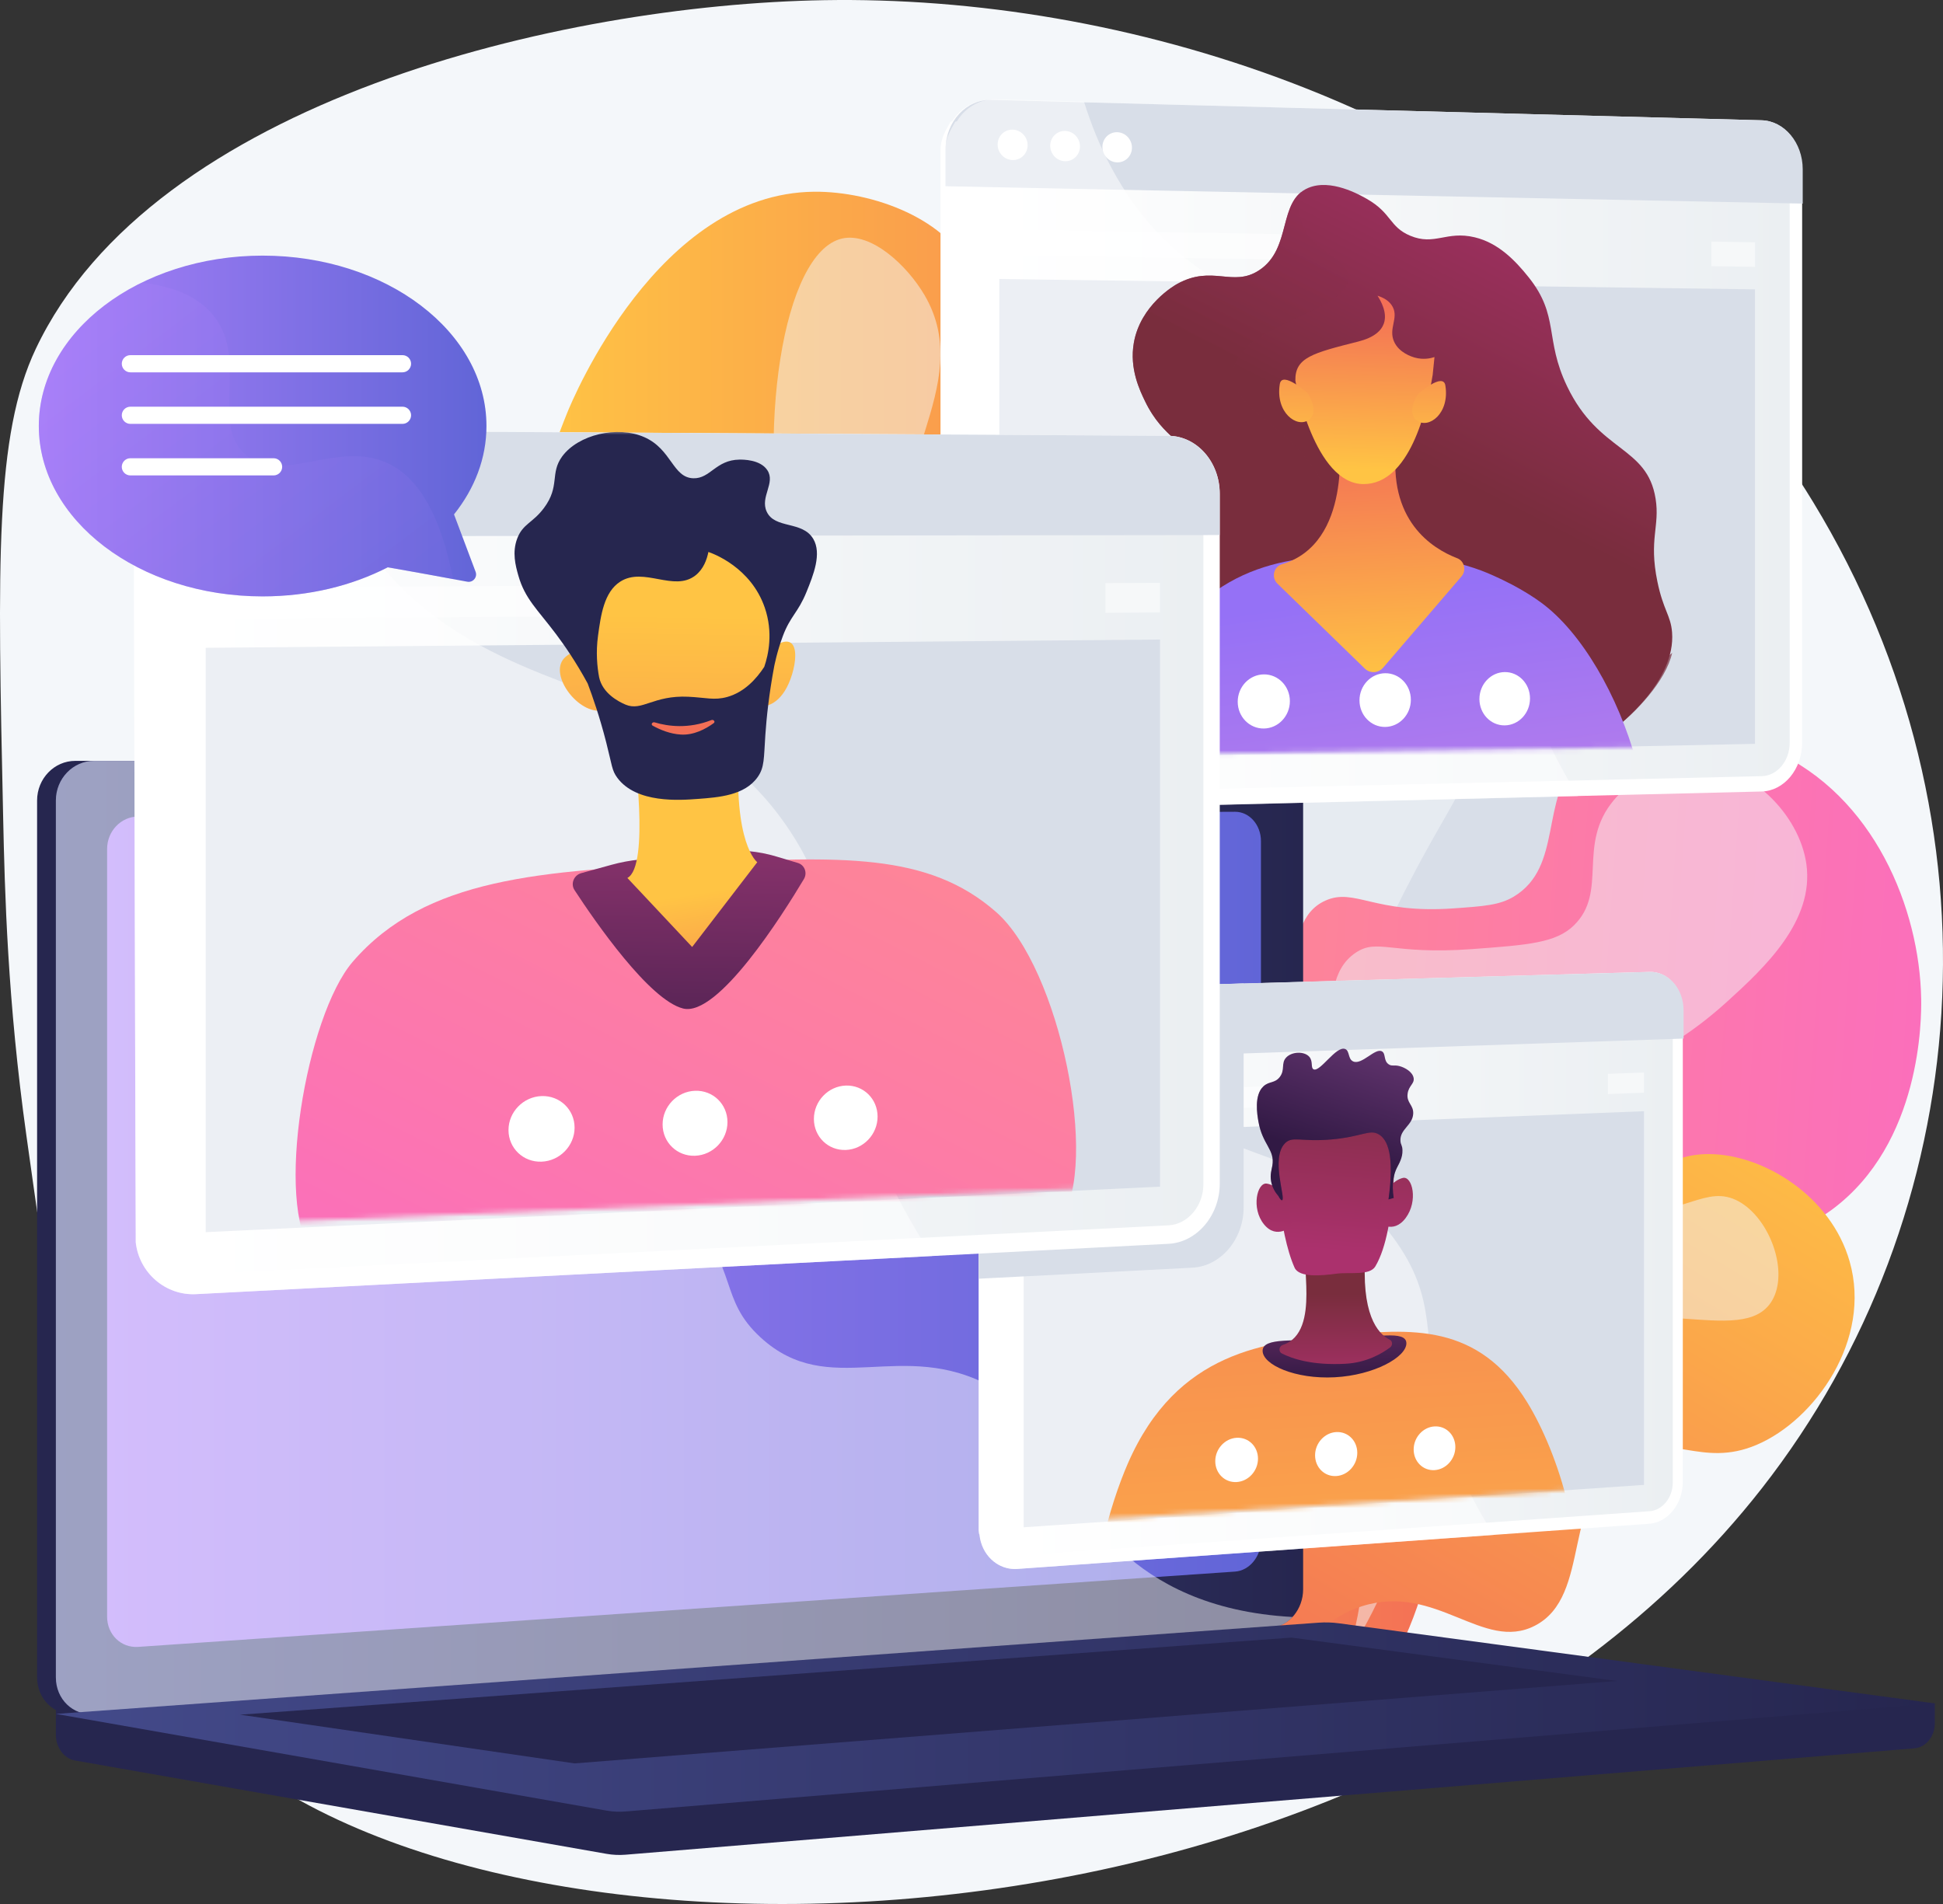
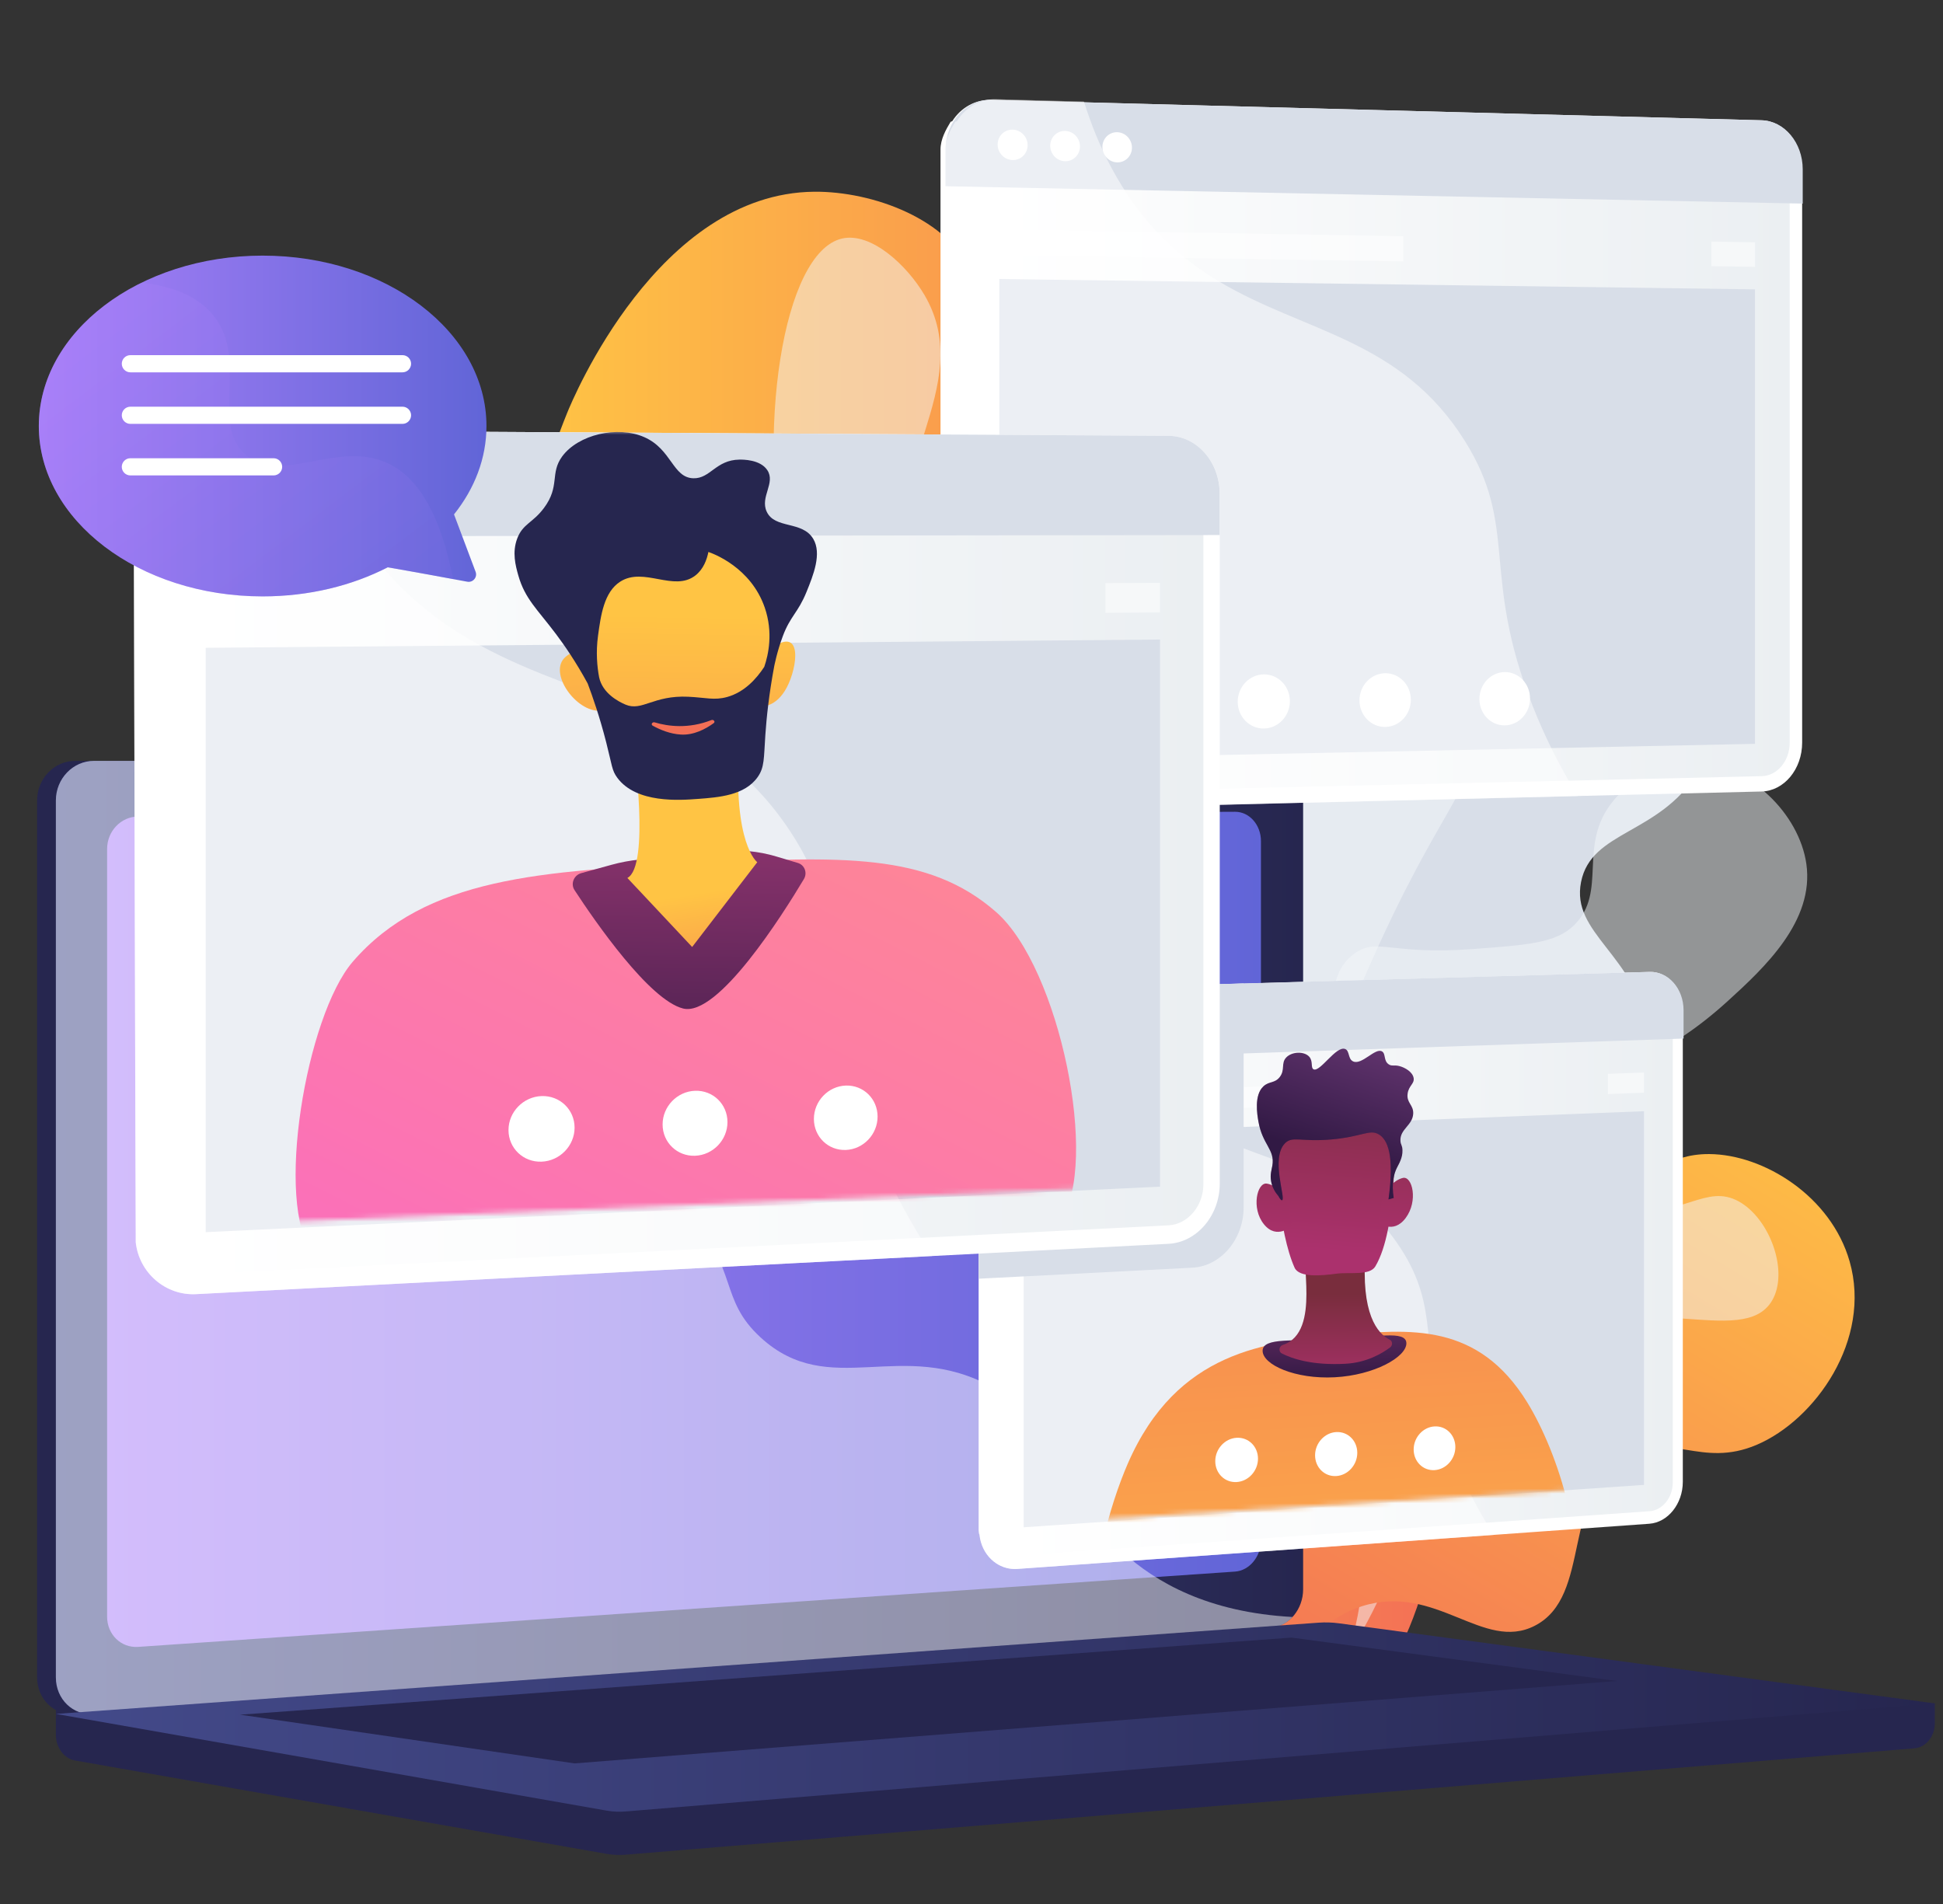
<svg xmlns="http://www.w3.org/2000/svg" width="400" height="392" viewBox="0 0 400 392" fill="none">
  <rect x="0" y="0" width="400" height="392" fill="#333333" stroke="none" />
  <g clip-path="url(#clip0_238_343)">
-     <path d="M362.711 306.409C281.839 409.846 92.449 411.507 40.019 354.051C19.094 331.124 13.569 291.744 5.449 233.901C1.54 206.056 0.979 183.612 0.647 168.212C-0.497 115.832 -1.067 89.638 7.366 71.819C31.522 20.809 115.436 0.956 169.674 0.035C173.459 -0.029 177.28 -0.006 181.131 0.111C244.639 2.003 316.305 28.439 360.502 84.928C365.071 90.755 369.336 96.905 373.276 103.382C413.62 169.72 406.832 249.986 362.712 306.41L362.711 306.409Z" fill="#F4F7FA" />
    <path d="M205.055 357.482C187.677 354.314 183.375 316.996 182.829 311.69C181.463 298.404 179.77 281.938 189.38 268.006C203.269 247.869 226.916 253.115 232.558 236.394C236.026 226.117 227.491 222.96 227.088 203.313C226.973 197.674 226.556 177.317 240.791 160.862C250.943 149.128 263.846 144.809 270.671 143.136C272.895 137.513 275.482 128.989 275.421 118.59C275.325 101.907 268.503 95.468 272.043 86.621C276.1 76.483 290.559 71.189 301.562 71.292C330.873 71.565 346.933 110.232 348.033 112.983C350.876 120.091 359.882 142.609 349.574 158.997C341.431 171.943 327.597 170.948 325.487 181.592C323.383 192.212 336.533 196.347 339.642 212.559C342.297 226.4 336.455 242.906 326.115 252.201C308.843 267.726 287.704 255.327 278.456 268.191C267.691 283.167 289.41 309.618 279.805 318.543C270.686 327.015 246.845 307.152 235.23 317.046C226.833 324.197 234.62 338.555 223.296 350.046C222.618 350.734 214.12 359.137 205.049 357.483L205.055 357.482Z" fill="#D8DEE8" />
    <g style="mix-blend-mode:soft-light" opacity="0.5">
      <path d="M296.341 80.093C307.477 82.66 312.631 116.2 306.746 144.916C302.695 164.689 296.917 165.058 282.076 198.53C261.965 243.893 269.438 250.294 254.814 266.145C234.747 287.897 214.165 282.898 203.122 303.82C195.648 317.981 197.81 334.038 201.055 345.838C196.909 339.477 190.468 327.703 188.672 311.766C187.502 301.384 185.386 282.606 196.188 271.179C209.151 257.465 228.245 267.528 237.141 254.777C242.185 247.549 237.652 242.016 236.485 217.331C235.309 192.431 234.72 179.982 241.46 169.358C253.484 150.405 275.105 158.133 282.503 141.69C290.173 124.644 270.695 107.989 280.828 90.717C284.095 85.147 290.844 78.826 296.34 80.093H296.341Z" fill="#F4F7FA" />
    </g>
    <path d="M273.335 352.982C292.373 349.513 297.084 308.633 297.682 302.818C299.179 288.265 301.033 270.227 290.507 254.966C275.292 232.906 249.387 238.653 243.207 220.335C239.408 209.078 248.757 205.62 249.197 184.097C249.324 177.92 249.782 155.621 234.185 137.594C223.065 124.741 208.929 120.009 201.453 118.176C199.016 112.017 196.183 102.678 196.249 91.287C196.354 73.011 203.827 65.958 199.949 56.267C195.506 45.161 179.666 39.361 167.612 39.474C135.503 39.774 117.91 82.131 116.705 85.145C113.591 92.931 103.725 117.599 115.016 135.552C123.936 149.734 139.09 148.645 141.401 160.305C143.707 171.939 129.302 176.469 125.895 194.227C122.986 209.39 129.386 227.471 140.713 237.653C159.633 254.66 182.791 241.078 192.92 255.17C204.713 271.574 180.92 300.551 191.443 310.328C201.432 319.607 227.548 297.848 240.272 308.686C249.469 316.521 240.939 332.248 253.344 344.837C254.087 345.591 263.396 354.795 273.332 352.984L273.335 352.982Z" fill="url(#paint0_linear_238_343)" />
    <g style="mix-blend-mode:soft-light" opacity="0.5">
      <path d="M173.336 49.115C161.137 51.929 155.491 88.669 161.937 120.126C166.375 141.786 172.704 142.19 188.96 178.857C210.992 228.549 202.805 235.563 218.825 252.926C240.808 276.754 263.354 271.277 275.452 294.197C283.64 309.711 281.271 327.299 277.717 340.224C282.258 333.256 289.314 320.36 291.282 302.9C292.564 291.527 294.881 270.958 283.047 258.439C268.848 243.417 247.93 254.439 238.186 240.472C232.661 232.554 237.625 226.493 238.903 199.453C240.193 172.177 240.838 158.538 233.453 146.899C220.282 126.139 196.598 134.603 188.493 116.591C180.091 97.918 201.427 79.674 190.327 60.752C186.747 54.651 179.353 47.727 173.334 49.115H173.336Z" fill="#F4F7FA" />
    </g>
-     <path d="M196.91 359.654C186.512 357.868 180.766 332.249 182.993 312.376C183.855 304.688 184.712 297.041 190.306 290.074C199.747 278.315 210.66 283.468 218.963 273.986C231.226 259.982 215.968 238.998 227.771 227.612C236.453 219.238 247.459 227.939 257.819 218.865C269.837 208.337 262.516 190.067 272.858 185.418C278.864 182.717 282.917 188.171 299.183 187.024C305.547 186.575 308.728 186.351 311.639 184.596C321.844 178.445 316.912 164.529 325.076 156.002C334.063 146.616 353.529 149.39 365.108 154.574C385.854 163.863 395.19 187.125 395.507 205.626C395.574 209.589 395.607 235.402 377.101 249.069C363.644 259.007 345.551 258.709 342.616 258.661C331.183 258.472 328.893 255.153 324.835 257.555C313.104 264.492 329.47 293.853 314.479 312.581C308.359 320.228 297.932 324.952 288.684 325.376C273.73 326.061 267.292 315.256 259.346 318.963C249.066 323.76 255.285 343.973 244.016 349.93C236.042 354.144 229.916 345.619 216.473 349.171C204.54 352.325 203.067 360.71 196.91 359.653V359.654Z" fill="url(#paint1_linear_238_343)" />
    <g style="mix-blend-mode:soft-light" opacity="0.5">
      <path d="M197.496 340.906C202.24 342.082 204.765 329.199 220.955 312.286C238.635 293.817 248.139 296.102 264.597 279.487C283.385 260.518 274.714 253.784 290.459 239.097C311.797 219.189 329.932 229.495 355.594 206.188C363.291 199.196 373.538 189.618 371.87 177.867C370.425 167.678 360.21 157.189 348.628 157.168C348.144 157.168 338.403 157.302 332.187 164.788C324.562 173.971 331.12 183.521 324.05 190.487C320.346 194.135 314.571 194.557 303.02 195.403C286.407 196.619 283.64 193.106 279.096 196.141C268.828 202.998 279.094 223.517 268.665 232.025C259.711 239.33 246.823 228.549 238.978 235.55C229.511 243.999 244.257 263.299 234.501 277.415C226.101 289.569 210.397 282.168 199.079 294.867C185.716 309.861 190.652 339.213 197.497 340.909L197.496 340.906Z" fill="#F4F7FA" />
    </g>
    <path d="M257.649 348.988C265.545 349.54 266.617 335.03 280.407 330.685C295.661 325.878 305.343 340.169 315.97 334.709C327.911 328.574 321.185 307.707 334.596 299.874C343.756 294.523 350.137 302.37 361.658 297.459C373.667 292.341 385.391 275.865 380.779 259.708C376.932 246.228 363.06 237.683 351.898 237.602C342.765 237.536 340.173 243.167 332.184 241.508C322.234 239.44 322.469 229.91 312.043 225.618C301.669 221.348 287.486 225.042 279.681 233.514C273.19 240.559 272.529 249.37 271.95 257.054C270.399 277.683 279.816 285.63 274.786 293.557C268.511 303.448 251.322 295.065 243.485 304.871C233.68 317.145 246.289 348.194 257.649 348.987V348.988Z" fill="url(#paint2_linear_238_343)" />
    <g style="mix-blend-mode:soft-light" opacity="0.5">
      <path d="M253.817 333.811C256.707 334.386 257.559 324.986 266.642 317.136C277.056 308.136 284.893 312.752 296.545 305.645C310.983 296.84 305.496 285.76 318.349 276.826C336.366 264.303 358.75 278.01 364.799 267.786C368.332 261.812 364.364 250.924 357.989 247.371C351.186 243.579 346.366 250.774 334.687 249.07C323.75 247.474 323.135 240.456 309.637 236.932C303.057 235.213 294.414 232.955 288.891 237.188C278.07 245.481 283.944 275.081 285.736 284.117C287.386 292.43 288.915 295.657 286.751 299.042C281.083 307.908 262.283 298.758 253.585 308.333C246.311 316.342 250.084 333.065 253.817 333.809V333.811Z" fill="#F4F7FA" />
    </g>
    <path d="M398.316 350.702L11.503 347.405V357.161C11.503 359.808 13.191 362.06 15.475 362.461L124.855 381.671C126.153 381.899 127.469 381.96 128.779 381.851L394.113 359.949C396.482 359.753 398.316 357.496 398.316 354.775V350.703V350.702Z" fill="#26264F" />
    <path d="M257.943 335.069L15.502 352.915C11.164 353.234 7.636 349.841 7.636 345.335V164.809C7.636 160.303 11.164 156.649 15.502 156.649H257.943C261.517 156.649 264.406 159.951 264.406 164.025V327.218C264.406 331.291 261.517 334.806 257.943 335.069Z" fill="#26264F" />
    <path d="M261.808 335.069L19.367 352.915C15.029 353.234 11.502 349.841 11.502 345.335V164.809C11.502 160.303 15.029 156.649 19.367 156.649H261.808C265.382 156.649 268.272 159.951 268.272 164.025V327.218C268.272 331.291 265.382 334.806 261.808 335.069Z" fill="url(#paint3_linear_238_343)" />
    <path d="M254.256 323.564L28.448 339.065C24.918 339.307 22.049 336.522 22.049 332.844V174.792C22.049 171.115 24.918 168.119 28.448 168.104L254.256 167.13C257.205 167.117 259.59 169.822 259.59 173.174V317.13C259.59 320.48 257.205 323.36 254.256 323.563V323.564Z" fill="url(#paint4_linear_238_343)" />
    <path d="M149.15 161.587C149.15 163.265 147.903 164.629 146.362 164.633C144.819 164.639 143.566 163.279 143.566 161.599C143.566 159.918 144.818 158.554 146.362 158.553C147.903 158.553 149.15 159.911 149.15 161.587Z" fill="white" />
    <g style="mix-blend-mode:soft-light" opacity="0.48">
      <path d="M19.367 352.915L260.582 335.159L261.809 335.069C263.449 334.948 264.94 334.137 266.08 332.908C248.722 331.958 237.941 325.799 230.986 319.434C217.019 306.653 219.442 294.048 204.38 285.645C185.595 275.164 170.823 288.445 156.568 275.341C147.926 267.396 152.169 261.471 141.535 249.599C129.756 236.45 122.089 240.869 110.251 229.035C95.284 214.07 102.769 202.429 89.877 191.684C74.237 178.65 57.37 190.714 42.482 178.214C36.06 172.823 32.537 164.985 30.697 156.649H19.37C15.032 156.649 11.504 160.302 11.504 164.809V345.335C11.504 349.841 15.03 353.234 19.369 352.915H19.367Z" fill="white" />
    </g>
    <path d="M271.471 334.079L11.502 352.864L124.853 372.77C126.151 372.998 127.467 373.059 128.778 372.95L398.316 350.702L275.607 334.207C274.234 334.023 272.851 333.98 271.471 334.079Z" fill="url(#paint5_linear_238_343)" />
    <path d="M49.435 353.024L265.867 337.153L332.851 346.085L118.284 363.052L49.435 353.024Z" fill="#26264F" />
    <path d="M371.003 34.845V152.896C371.003 158.34 367.298 162.845 362.641 162.957L323.834 163.905L204.138 166.832C199.271 166.95 194.738 162.99 194.196 157.771C194.153 157.374 193.618 156.975 193.618 156.564V30.791C193.618 28.668 194.713 26.713 195.696 25.085C195.724 25.038 196.009 25 196.036 24.957C197.748 22.218 200.76 20.468 204.024 20.557L222.181 21.038L362.61 24.763C367.268 24.886 371.003 29.398 371.003 34.845Z" fill="white" />
    <path d="M204.155 163.487C200.6 163.57 197.7 160.435 197.7 156.498V30.878C197.7 26.942 200.6 23.811 204.155 23.901L362.7 27.923C365.865 28.003 368.437 31.081 368.437 34.784V152.948C368.437 156.651 365.867 159.725 362.7 159.798L204.155 163.487Z" fill="url(#paint6_linear_238_343)" />
    <path d="M362.7 24.764L204.155 20.558C198.92 20.419 194.661 25.007 194.661 30.808V38.341L371.12 41.916V34.844C371.12 29.4 367.357 24.886 362.7 24.764Z" fill="#D8DEE8" />
    <path d="M211.554 29.895C211.554 31.622 210.174 32.991 208.47 32.954C206.763 32.916 205.378 31.482 205.378 29.751C205.378 28.02 206.763 26.65 208.47 26.692C210.174 26.735 211.554 28.167 211.554 29.896V29.895Z" fill="white" />
    <path d="M222.333 30.145C222.333 31.866 220.963 33.23 219.272 33.194C217.578 33.156 216.204 31.727 216.204 30.003C216.204 28.279 217.578 26.913 219.272 26.956C220.963 26.996 222.333 28.425 222.333 30.146V30.145Z" fill="white" />
    <path d="M233.032 30.395C233.032 32.11 231.673 33.469 229.995 33.433C228.314 33.395 226.95 31.972 226.95 30.255C226.95 28.538 228.314 27.177 229.995 27.219C231.674 27.259 233.032 28.683 233.032 30.397V30.395Z" fill="white" />
    <path d="M361.294 153.145L205.729 156.381V57.445L361.294 59.574V153.145Z" fill="#D8DEE8" />
    <g opacity="0.5">
      <path d="M288.909 48.635L205.729 47.2V52.544L288.909 53.825V48.635Z" fill="white" />
      <path d="M352.312 49.729V54.8L361.294 54.938V49.884L352.312 49.729Z" fill="white" />
    </g>
    <g style="mix-blend-mode:soft-light" opacity="0.5">
      <path d="M324.848 163.904L205.138 166.832C200.27 166.95 195.701 162.99 195.158 157.773C195.155 157.657 194.6 157.548 194.6 157.431V30.733C194.6 28.635 195.7 26.702 196.648 25.082C196.677 25.036 196.976 24.998 197.005 24.956C198.706 22.14 201.758 20.336 205.057 20.426L223.117 20.906C223.13 20.95 223.179 20.995 223.193 21.038C223.53 22.139 223.917 23.255 224.322 24.388C225.921 28.878 228.065 33.586 230.934 38.223C231.108 38.508 231.291 38.788 231.471 39.069C233.584 42.379 235.829 45.239 238.174 47.745C240.048 49.749 241.986 51.524 243.972 53.118C246.299 54.99 248.696 56.609 251.136 58.056C268.712 68.483 288.451 69.845 301.546 90.751C312.769 108.669 304.73 118.072 315.584 145.485C316.764 148.466 318.032 151.314 319.376 154.037C320.519 156.362 321.716 158.599 322.959 160.747C323.575 161.822 324.207 162.876 324.845 163.905L324.848 163.904Z" fill="white" />
    </g>
    <mask id="mask0_238_343" style="mask-type:luminance" maskUnits="userSpaceOnUse" x="214" y="12" width="139" height="144">
-       <path d="M352.823 153.609L214.748 155.604V12.727L352.823 16.651V153.609Z" fill="white" />
-     </mask>
+       </mask>
    <g mask="url(#mask0_238_343)">
      <path d="M261.506 152.191C234.497 148.031 228.484 144.962 225.694 139.23C221.636 130.892 224.587 117.321 231.518 108.971C237.575 101.674 245.109 100.253 244.889 95.206C244.709 91.052 239.549 90.495 235.75 82.651C234.64 80.359 232.485 75.907 233.423 70.575C234.797 62.773 241.788 58.767 242.354 58.454C249.639 54.43 253.781 59.24 259.241 55.625C266.054 51.116 262.969 41.363 269.344 38.68C273.97 36.734 279.871 40.086 281.407 40.96C286.524 43.87 285.987 46.706 290.299 48.524C295.348 50.654 297.753 47.459 303.596 48.855C308.41 50.005 311.889 53.556 314.722 57.114C321.076 65.094 317.92 69.745 322.608 79.525C329.187 93.252 339.082 91.727 340.832 102.667C341.747 108.385 339.398 110.98 341.202 119.736C342.42 125.645 343.951 126.696 344.223 130.173C345.003 140.165 333.712 149.059 331.598 150.63C318.095 160.657 299.264 158.005 261.505 152.189L261.506 152.191Z" fill="url(#paint7_linear_238_343)" />
      <path style="mix-blend-mode:multiply" opacity="0.7" d="M304.453 125.144C286.776 123.907 274.737 140.78 269.944 136.642C265.392 132.712 278.222 119.262 273.847 103.64C269.546 88.275 252.586 84.968 253.93 76.285C255.45 66.466 278.122 64.207 277.592 56.995C277.279 52.739 269.287 51.708 267.686 44.916C267.251 43.07 267.396 41.253 267.851 39.559C263.44 43.063 265.445 51.518 259.239 55.625C253.779 59.24 249.637 54.43 242.352 58.455C241.786 58.767 234.795 62.773 233.421 70.575C232.482 75.908 234.637 80.36 235.748 82.651C239.545 90.495 244.706 91.052 244.887 95.206C245.107 100.255 237.575 101.674 231.516 108.972C224.585 117.321 221.634 130.892 225.692 139.23C228.482 144.962 234.495 148.032 261.504 152.191C299.263 158.007 318.094 160.658 331.597 150.631C336.808 146.761 342.937 140.2 344.249 134.405C341.628 136.894 339.056 138.116 336.654 138.589C325.433 140.796 320.23 126.249 304.452 125.145L304.453 125.144Z" fill="url(#paint8_linear_238_343)" />
-       <path d="M231.381 188.627C227.286 178.362 229.784 162.149 230.31 158.734C232.361 145.418 237.189 137.156 238.946 134.222C250.961 114.162 269.137 114.31 282.773 114.421C289.493 114.476 296.439 114.326 304.91 117.455C304.91 117.455 311.595 119.925 317.238 124.042C334.041 136.303 347.258 176.448 333.754 191.857C325.121 201.707 316.247 189.453 277.483 196.018C261.798 198.674 245.2 203.013 235.306 194.444C233.667 193.024 232.378 191.127 231.381 188.628V188.627Z" fill="url(#paint9_linear_238_343)" />
      <path d="M275.625 90.374C275.625 90.374 278.5 111.874 263.894 116.171C262.202 116.67 261.684 118.901 262.964 120.145L280.963 137.644C282.047 138.699 283.756 138.61 284.752 137.449L300.879 118.67C301.932 117.444 301.47 115.497 299.998 114.931C294.836 112.947 285.557 107.148 287.507 91.468L275.623 90.373L275.625 90.374Z" fill="url(#paint10_linear_238_343)" />
      <path d="M266.674 78.359C266.679 78.596 270.618 99.642 280.696 99.666C290.184 99.689 293.775 84.333 294.942 77.169C295.066 75.95 295.19 74.731 295.314 73.513C294.672 73.727 293.077 74.158 291.17 73.596C290.736 73.468 287.988 72.659 286.968 70.276C285.829 67.619 287.922 65.541 286.73 63.215C286.039 61.865 284.645 61.217 283.58 60.881C284.289 61.977 285.663 64.419 284.886 66.612C284.364 68.086 282.901 69.486 279.634 70.314C270.255 72.689 266.581 73.592 266.674 78.359Z" fill="url(#paint11_linear_238_343)" />
      <path d="M269.149 80.896C269.149 80.896 263.928 76.258 263.472 79.067C262.521 84.925 266.993 88.189 269.414 86.454C271.832 84.721 269.15 80.897 269.15 80.897L269.149 80.896Z" fill="url(#paint12_linear_238_343)" />
      <path d="M291.973 81.08C291.973 81.08 297.105 76.573 297.553 79.362C298.483 85.17 294.099 88.349 291.714 86.596C289.325 84.841 291.975 81.082 291.975 81.082L291.973 81.08Z" fill="url(#paint13_linear_238_343)" />
    </g>
    <path d="M265.544 144.356C265.544 147.428 263.145 149.951 260.184 149.989C257.215 150.027 254.805 147.559 254.805 144.477C254.805 141.394 257.215 138.872 260.184 138.844C263.147 138.816 265.544 141.283 265.544 144.356Z" fill="white" />
    <path d="M290.45 144.074C290.45 147.123 288.088 149.626 285.17 149.664C282.247 149.702 279.873 147.252 279.873 144.194C279.873 141.135 282.247 138.633 285.17 138.605C288.088 138.577 290.45 141.026 290.45 144.074Z" fill="white" />
    <path d="M314.979 143.797C314.979 146.823 312.654 149.306 309.779 149.344C306.901 149.382 304.563 146.951 304.563 143.915C304.563 140.879 306.901 138.397 309.779 138.368C312.654 138.34 314.979 140.771 314.979 143.797Z" fill="white" />
    <path d="M346.435 207.996V305.095C346.435 309.577 343.393 313.438 339.536 313.714L307.513 316.004L307.478 316.008L209.459 323.014C208.816 323.058 208.187 323.019 207.581 322.896C207.469 322.876 207.36 322.847 207.248 322.823C207.031 322.764 206.816 322.7 206.604 322.626C206.393 322.547 206.186 322.464 205.981 322.365C205.677 322.218 205.381 322.056 205.101 321.869C204.914 321.746 204.732 321.614 204.561 321.476C204.383 321.334 204.211 321.186 204.05 321.028C202.748 319.77 201.864 318.006 201.652 315.982C201.619 315.663 201.481 315.329 201.481 314.994V212.52C201.481 212.427 201.481 212.339 201.485 212.246C201.491 212.137 201.5 212.035 201.505 211.926C201.633 210.437 202.173 209.046 202.876 207.849C202.895 207.809 202.978 207.775 203.004 207.74C204.13 205.873 205.902 204.502 207.942 204.012C208.181 203.953 208.423 203.903 208.669 203.87C208.92 203.83 209.17 203.837 209.427 203.827L224.177 203.436H224.187L256.023 202.5L339.526 200.103C339.615 200.103 339.698 200.092 339.787 200.102C339.889 200.102 339.994 200.099 340.096 200.109C340.195 200.113 340.298 200.121 340.396 200.131C343.831 200.534 346.435 203.858 346.435 207.996Z" fill="white" />
    <path d="M209.458 320.292C206.565 320.496 204.206 318.052 204.206 314.843V212.498C204.206 209.291 206.564 206.611 209.458 206.526L339.613 202.692C342.236 202.615 344.367 205.03 344.367 208.077V305.268C344.367 308.314 342.237 310.943 339.613 311.127L209.458 320.292Z" fill="url(#paint14_linear_238_343)" />
    <path d="M339.613 200.096L209.458 203.803C205.198 203.924 201.737 207.853 201.737 212.578V218.714L346.59 213.825V208.007C346.59 203.529 343.47 199.987 339.613 200.097V200.096Z" fill="#D8DEE8" />
    <path d="M215.481 211.083C215.481 212.492 214.357 213.67 212.969 213.714C211.58 213.759 210.454 212.651 210.454 211.239C210.454 209.828 211.582 208.651 212.969 208.609C214.357 208.566 215.481 209.674 215.481 211.083Z" fill="white" />
    <path d="M224.264 210.81C224.264 212.215 223.148 213.388 221.768 213.432C220.389 213.476 219.269 212.372 219.269 210.966C219.269 209.56 220.389 208.386 221.768 208.344C223.147 208.302 224.264 209.407 224.264 210.81Z" fill="white" />
    <path d="M232.994 210.536C232.994 211.935 231.885 213.106 230.514 213.15C229.143 213.194 228.03 212.093 228.03 210.691C228.03 209.289 229.143 208.118 230.514 208.077C231.884 208.036 232.994 209.137 232.994 210.536Z" fill="white" />
    <path d="M338.448 305.711L210.739 314.438V233.798L338.448 228.779V305.711Z" fill="#D8DEE8" />
    <g opacity="0.5">
      <path d="M278.749 222.979L210.739 225.446V229.802L278.749 227.228V222.979Z" fill="white" />
      <path d="M331.014 221.081V225.249L338.449 224.967V220.812L331.014 221.081Z" fill="white" />
    </g>
    <g style="mix-blend-mode:soft-light" opacity="0.5">
      <path d="M307.519 316.013L209.46 323.014C208.817 323.058 208.188 323.019 207.583 322.896C207.47 322.876 207.362 322.847 207.249 322.823C207.032 322.764 206.817 322.7 206.606 322.626C206.395 322.547 206.188 322.464 205.982 322.365C205.678 322.218 205.383 322.056 205.102 321.869C204.915 321.746 204.734 321.614 204.562 321.476C204.385 321.334 204.213 321.186 204.051 321.028C202.743 319.776 201.85 318.012 201.638 315.987C201.638 315.894 201.481 315.795 201.481 315.702V212.522C201.481 212.429 201.481 212.34 201.485 212.247C201.491 212.139 201.5 212.036 201.505 211.928C201.623 210.438 202.168 209.053 202.852 207.85C202.871 207.811 202.97 207.777 202.99 207.742C204.376 205.373 206.783 203.771 209.466 203.694L224.091 203.281C224.101 203.315 224.084 203.35 224.084 203.384V203.388C224.575 204.272 224.716 205.162 225.044 206.065C226.346 209.657 228.117 213.406 230.461 217.061C230.603 217.287 230.763 217.508 230.911 217.729C232.635 220.339 234.469 222.574 236.387 224.515C237.915 226.073 239.506 227.438 241.126 228.652C243.028 230.082 244.984 231.301 246.98 232.372C246.98 232.376 246.986 232.376 246.986 232.376C249.943 233.974 252.977 235.25 256.023 236.42C267.8 240.941 279.78 243.815 288.33 256.972C296.491 269.532 292.276 277.27 297.347 294.093C297.878 295.852 298.507 297.714 299.269 299.689C299.466 300.206 299.671 300.731 299.888 301.267C300.856 303.665 301.902 305.95 303.009 308.131C303.952 309.993 304.94 311.782 305.962 313.497C306.473 314.351 306.989 315.187 307.514 316.002C307.514 316.006 307.519 316.006 307.519 316.012V316.013Z" fill="white" />
    </g>
    <mask id="mask1_238_343" style="mask-type:luminance" maskUnits="userSpaceOnUse" x="218" y="191" width="114" height="123">
      <path d="M331.202 306.251L218.186 313.256V193.982L331.202 191.034V306.251Z" fill="white" />
    </mask>
    <g mask="url(#mask1_238_343)">
      <path d="M227.073 337.218C223.133 326.95 228.691 309.338 232.182 301.315C242.317 278.032 260.778 276.314 275.76 274.919C290.345 273.561 304.298 272.261 314.436 288.766C321.023 299.493 327.058 319.453 323.036 330.554C318.795 342.26 306.961 334.247 278.464 336.091C246.534 338.156 231.979 350.003 227.073 337.217V337.218Z" fill="url(#paint15_linear_238_343)" />
      <path d="M289.528 276.564C289.528 279.381 282.949 283.115 274.797 283.555C266.604 283.997 259.932 280.949 259.932 278.107C259.932 275.265 266.604 276.191 274.797 275.768C282.95 275.347 289.528 273.748 289.528 276.564Z" fill="url(#paint16_linear_238_343)" />
      <path d="M269.347 257.853C267.088 257.957 272.298 274.21 264.086 276.899C263.289 277.16 263.158 278.279 263.883 278.649C266.091 279.776 270.221 281.133 276.972 280.773C281.343 280.541 284.531 278.652 286.185 277.403C286.751 276.977 286.695 276.096 286.089 275.802C283.582 274.58 280.097 270.457 281.139 257.73L269.349 257.853H269.347Z" fill="url(#paint17_linear_238_343)" />
      <path d="M262.474 238.337C262.508 238.542 263.193 253.611 266.511 260.993C267.462 263.11 272.172 262.626 275.214 262.222C277.851 261.872 281.976 262.678 283.136 260.729C287.791 252.902 287.003 234.092 287.003 234.092C287.003 234.092 284.618 227.91 274.805 228.446C264.932 228.985 262.474 238.337 262.474 238.337Z" fill="url(#paint18_linear_238_343)" />
      <path d="M264.794 246.348C264.794 246.348 262.72 243.933 260.765 243.68C258.807 243.426 257.53 248.747 260.203 252.056C262.872 255.359 265.951 252.385 265.951 252.385L264.794 246.348Z" fill="url(#paint19_linear_238_343)" />
      <path d="M284.859 245.494C284.859 245.494 286.904 242.923 288.828 242.51C290.751 242.099 292.003 247.258 289.38 250.766C286.755 254.279 283.715 251.596 283.715 251.596L284.858 245.494H284.859Z" fill="url(#paint20_linear_238_343)" />
      <path d="M263.171 246.228C263.431 246.715 263.731 247.166 263.932 247.102C264.77 246.84 261.536 238.49 264.515 235.402C266.052 233.807 267.782 235.138 274.058 234.596C280.355 234.055 281.962 232.422 283.858 233.551C285.584 234.578 287.127 237.638 285.849 246.939C286.205 246.838 286.561 246.736 286.916 246.635C286.436 243.627 286.959 241.693 287.557 240.464C287.994 239.568 288.782 238.404 288.722 236.771C288.684 235.759 288.363 235.727 288.309 234.898C288.154 232.47 290.806 231.712 290.933 229.304C291.031 227.45 289.507 227.087 289.786 225.142C290.022 223.488 291.213 223.139 291.024 221.958C290.822 220.683 289.227 219.785 288.106 219.491C286.963 219.191 286.55 219.582 285.88 219.121C284.796 218.376 285.317 216.969 284.533 216.48C283.135 215.609 280.355 219.373 278.554 218.52C277.464 218.003 277.884 216.335 276.917 215.967C275.049 215.253 271.743 220.827 270.411 220.147C269.774 219.822 270.389 218.469 269.494 217.519C268.442 216.403 265.915 216.489 264.761 217.748C263.686 218.922 264.599 220.251 263.461 221.732C262.437 223.063 261.255 222.572 260.098 223.65C258.131 225.486 258.816 229.456 259.06 230.872C259.901 235.746 262.518 236.636 261.931 240.001C261.78 240.863 261.431 241.828 261.68 243.215C261.925 244.574 262.609 245.578 263.168 246.227L263.171 246.228Z" fill="url(#paint21_linear_238_343)" />
      <g style="mix-blend-mode:multiply" opacity="0.3">
        <path d="M287.125 234.703C286.897 232.32 288.667 231.14 288.37 229.445C288.13 228.084 286.649 226.906 285.256 226.695C282.28 226.241 280.352 230.896 277.383 230.512C275.085 230.213 275.339 227.308 272.742 226.237C268.617 224.537 264.28 230.34 261.524 228.878C260.695 228.438 259.856 227.259 259.795 223.979C258.21 225.925 258.832 229.535 259.063 230.872C259.903 235.746 262.52 236.636 261.933 240.001C261.783 240.863 261.434 241.828 261.683 243.215C261.928 244.574 262.612 245.578 263.171 246.227C263.431 246.714 263.731 247.164 263.932 247.101C264.77 246.838 261.536 238.488 264.515 235.4C266.052 233.805 267.782 235.137 274.058 234.595C280.355 234.053 281.962 232.42 283.858 233.549C285.584 234.577 287.127 237.637 285.849 246.937C286.205 246.836 286.561 246.735 286.915 246.633C286.437 243.626 286.959 241.692 287.557 240.463C287.738 240.094 287.977 239.677 288.192 239.203C288.147 238.408 288.018 237.539 287.746 236.63C287.428 235.565 287.197 235.468 287.124 234.701L287.125 234.703Z" fill="url(#paint22_linear_238_343)" />
      </g>
    </g>
    <path d="M258.979 300.312C258.979 302.824 257.014 304.981 254.587 305.127C252.156 305.274 250.183 303.349 250.183 300.83C250.183 298.311 252.156 296.154 254.587 296.015C257.014 295.876 258.979 297.8 258.979 300.313V300.312Z" fill="white" />
    <path d="M279.42 299.11C279.42 301.607 277.479 303.749 275.082 303.893C272.682 304.038 270.732 302.125 270.732 299.621C270.732 297.117 272.68 294.975 275.082 294.837C277.479 294.699 279.42 296.612 279.42 299.11Z" fill="white" />
    <path d="M299.608 297.921C299.608 300.402 297.691 302.53 295.323 302.673C292.953 302.815 291.027 300.915 291.027 298.426C291.027 295.938 292.951 293.809 295.323 293.673C297.691 293.536 299.608 295.439 299.608 297.921Z" fill="white" />
    <g style="mix-blend-mode:multiply">
      <path d="M256.023 202.475V248.596C256.023 255.145 251.316 260.692 245.492 260.992L210.737 262.791L204.207 263.124L201.481 263.267V212.521C201.481 212.429 201.481 212.34 201.485 212.247C201.491 212.139 201.5 212.036 201.505 211.927C201.623 210.438 202.168 209.053 202.852 207.85C202.871 207.81 202.97 207.777 202.99 207.742C204.376 205.373 206.783 203.771 209.466 203.694L224.143 203.281C224.153 203.315 224.173 203.35 224.187 203.384L256.023 202.475Z" fill="#D8DEE8" />
    </g>
    <path d="M250.691 101.727C250.691 96.001 247.065 91.205 242.276 90.072C242.104 90.031 241.916 89.996 241.741 89.965C241.219 89.872 240.677 89.822 240.132 89.82L139.56 89.231L40.324 88.651C40.115 88.651 39.907 88.654 39.701 88.664C37.055 88.791 34.63 89.821 32.699 91.468C32.663 91.497 32.628 91.528 32.593 91.558C32.316 91.8 32.048 92.055 31.794 92.321C31.788 92.326 31.781 92.333 31.775 92.339C31.625 92.498 31.478 92.661 31.335 92.828C29.406 95.077 28.228 98.062 28.228 101.343V110.5V254.2C28.228 255.303 28.36 256.364 28.61 257.37C28.759 257.974 28.95 258.558 29.18 259.118C30.708 262.848 33.94 265.545 37.86 266.2C38.656 266.332 39.479 266.381 40.322 266.337L192.186 258.474L240.159 255.991C245.965 255.69 250.691 250.143 250.691 243.599V110.222V101.723V101.727Z" fill="#D8DEE8" />
    <path d="M251.109 101.655V243.68C251.109 250.231 246.399 255.779 240.579 256.077L191.906 258.594L40.346 266.441C34.135 266.762 28.656 262.1 27.963 255.771C27.909 255.288 27.534 101.266 27.534 101.266C27.534 98.682 28.612 96.278 29.868 94.272C29.903 94.215 30.107 94.163 30.144 94.109C32.328 90.733 36.095 88.531 40.26 88.558L63.359 88.693L240.559 89.73C246.379 89.766 251.109 95.101 251.109 101.655Z" fill="white" />
    <path d="M40.346 262.374C35.808 262.604 32.106 258.893 32.106 254.102V101.273C32.106 96.483 35.808 92.602 40.346 92.622L240.57 93.529C244.527 93.547 247.739 97.187 247.739 101.643V243.829C247.739 248.285 244.527 252.072 240.57 252.272L40.346 262.374Z" fill="url(#paint23_linear_238_343)" />
    <path d="M240.57 89.728L40.346 88.559C33.664 88.519 28.227 94.209 28.227 101.266V110.433L251.089 110.157V101.65C251.089 95.1 246.389 89.764 240.57 89.728Z" fill="#D8DEE8" />
    <path d="M49.781 99.722C49.781 101.822 48.022 103.522 45.85 103.52C43.674 103.517 41.907 101.809 41.907 99.704C41.907 97.598 43.674 95.898 45.85 95.906C48.023 95.913 49.781 97.622 49.781 99.722Z" fill="white" />
    <path d="M63.513 99.753C63.513 101.843 61.769 103.536 59.615 103.534C57.459 103.532 55.708 101.831 55.708 99.735C55.708 97.639 57.459 95.946 59.615 95.954C61.769 95.961 63.513 97.663 63.513 99.753Z" fill="white" />
    <path d="M77.121 99.783C77.121 101.865 75.393 103.55 73.259 103.547C71.122 103.545 69.387 101.852 69.387 99.765C69.387 97.677 71.122 95.993 73.259 96.001C75.393 96.008 77.121 97.701 77.121 99.783Z" fill="white" />
    <path d="M238.812 244.312L42.355 253.677V133.373L238.812 131.669V244.312Z" fill="#D8DEE8" />
    <g opacity="0.5">
-       <path d="M147.889 120.424L42.355 120.914V127.412L147.889 126.701V120.424Z" fill="white" />
      <path d="M227.575 120.055V126.164L238.812 126.088V120.003L227.575 120.055Z" fill="white" />
    </g>
    <g style="mix-blend-mode:soft-light" opacity="0.5">
      <path d="M191.902 258.593L40.346 266.441C34.135 266.762 28.619 262.103 27.925 255.772C27.921 255.631 27.534 101.197 27.534 101.197C27.534 98.644 28.619 96.267 29.83 94.272C29.865 94.215 30.089 94.162 30.124 94.109C32.297 90.641 36.112 88.372 40.325 88.399L63.3 88.534C63.316 88.587 63.358 88.639 63.377 88.693C63.805 90.02 64.288 91.367 64.805 92.732C66.839 98.144 69.561 103.808 73.211 109.364C73.433 109.706 73.663 110.041 73.892 110.376C76.579 114.339 79.43 117.751 82.41 120.729C84.79 123.111 87.251 125.212 89.772 127.093C92.725 129.301 95.765 131.197 98.861 132.885C121.127 145.029 146.075 146.118 162.587 171.013C176.718 192.316 166.599 203.93 180.26 236.682C181.743 240.24 183.338 243.635 185.027 246.875C186.464 249.642 187.968 252.3 189.53 254.849C190.304 256.125 191.098 257.374 191.901 258.593H191.902Z" fill="white" />
    </g>
    <path d="M119.395 232.199C119.395 236.675 115.895 240.455 111.567 240.642C107.226 240.829 103.696 237.335 103.696 232.833C103.696 228.332 107.224 224.552 111.567 224.388C115.895 224.225 119.395 227.723 119.395 232.199Z" fill="white" />
    <path d="M150.843 230.928C150.843 235.355 147.42 239.092 143.187 239.275C138.941 239.459 135.489 236 135.489 231.549C135.489 227.098 138.941 223.36 143.187 223.2C147.422 223.041 150.843 226.5 150.843 230.928Z" fill="white" />
    <path d="M181.608 229.684C181.608 234.063 178.259 237.757 174.117 237.936C169.963 238.116 166.586 234.693 166.586 230.29C166.586 225.888 169.963 222.192 174.117 222.035C178.259 221.879 181.608 225.304 181.608 229.682V229.684Z" fill="white" />
    <mask id="mask2_238_343" style="mask-type:luminance" maskUnits="userSpaceOnUse" x="54" y="88" width="174" height="164">
      <path d="M227.523 244.502L54.069 251.706V88.282L227.523 89.231V244.502Z" fill="white" />
    </mask>
    <g mask="url(#mask2_238_343)">
      <path d="M145.361 258.773C92.181 261.559 73.144 269.475 64.447 258.232C56.407 247.834 63.071 209.06 72.626 197.998C87.622 180.635 111.428 179.302 143.469 177.743C173.058 176.303 191.036 175.427 205.097 187.798C218.136 199.269 226.41 239.604 218.341 251.25C210.82 262.108 194.624 256.195 145.361 258.775V258.773Z" fill="url(#paint24_linear_238_343)" />
      <path d="M125.863 178.054L119.651 179.768C118.125 180.189 117.428 181.964 118.279 183.264C122.514 189.738 133.681 205.907 140.637 207.635C147.798 209.415 161.095 188.353 165.497 180.984C166.256 179.713 165.647 178.086 164.258 177.669L159.806 176.334C156.155 175.239 152.303 174.873 148.468 175.263L131.657 176.967C129.703 177.166 127.764 177.529 125.861 178.054H125.863Z" fill="url(#paint25_linear_238_343)" />
      <path d="M130.459 153.989C130.459 153.989 133.854 178.325 129.156 180.755L142.492 194.968L155.895 177.513C155.895 177.513 150.842 173.79 152.174 153.692L130.457 153.989H130.459Z" fill="url(#paint26_linear_238_343)" />
      <path d="M122.548 119.083C122.062 119.739 115.741 150.648 137.518 153.584C159.019 156.482 159.961 133.935 159.689 124.376C159.417 114.817 149.618 111.357 143.983 110.693C138.331 110.027 124.268 116.756 122.546 119.083H122.548Z" fill="url(#paint27_linear_238_343)" />
      <path d="M121.281 137.091C121.281 137.091 120.187 132.059 116.439 135.233C112.682 138.414 118.653 146.708 123.563 146.307L121.282 137.091H121.281Z" fill="url(#paint28_linear_238_343)" />
      <path d="M159.032 133.289C158.417 133.713 156.653 145.435 156.653 145.435C156.653 145.435 159.738 145.765 161.969 141.543C164.198 137.326 165.267 128.996 159.032 133.289Z" fill="url(#paint29_linear_238_343)" />
      <path d="M167.41 110.925C165.169 107.175 159.495 108.955 157.834 105.33C156.437 102.282 159.717 99.423 157.959 96.785C156.487 94.577 152.883 94.619 152.241 94.626C147.357 94.682 146.238 98.564 142.744 98.467C138.469 98.349 138.302 92.492 132.632 89.998C127.111 87.57 119.01 89.483 115.727 93.981C113.169 97.485 115.345 100.07 111.989 104.579C109.677 107.684 107.631 107.821 106.48 110.865C105.399 113.725 106.131 116.447 106.702 118.467C108.073 123.307 110.625 125.432 114.474 130.558C116.195 132.851 118.552 136.246 120.983 140.717C121.999 143.409 123.454 147.575 124.799 152.841C126.02 157.628 125.947 158.602 127.089 160.139C131.017 165.432 139.951 164.764 143.697 164.482C147.982 164.161 153.3 163.763 155.969 159.998C157.41 157.966 157.228 156.151 157.562 151.29C157.8 147.82 158.293 142.95 159.41 137.041C159.431 137.041 159.907 134.333 161.146 130.996C162.693 126.831 164.296 126.16 166.037 121.861C167.432 118.417 169.233 113.972 167.41 110.922V110.925ZM149.709 143.494C147.066 144.238 145.279 143.613 141.687 143.446C134.477 143.106 132.191 146.514 128.772 145.066C127.345 144.461 124.04 142.757 123.339 139.43C122.933 137.271 122.648 134.318 123.114 130.893C123.682 126.712 124.338 121.888 127.694 119.745C132.552 116.641 138.734 121.925 143.161 118.475C144.85 117.159 145.528 115.16 145.837 113.64C146.816 113.977 154.589 116.796 157.442 125.106C159.199 130.222 158.193 134.799 157.337 137.292C155.731 139.744 153.277 142.49 149.709 143.495V143.494Z" fill="#26264F" />
      <path d="M134.79 148.729C137.574 149.558 141.757 150.09 146.429 148.259C146.913 148.069 147.327 148.596 146.923 148.888C145.255 150.099 142.816 151.395 140.158 151.232C137.96 151.097 135.937 150.273 134.377 149.408C133.93 149.16 134.283 148.579 134.79 148.729Z" fill="url(#paint30_linear_238_343)" />
    </g>
    <path d="M118.287 232.166C118.287 235.888 115.251 239.022 111.498 239.166C107.737 239.311 104.682 236.399 104.682 232.663C104.682 228.928 107.737 225.792 111.498 225.662C115.251 225.533 118.287 228.445 118.287 232.166Z" fill="white" />
    <path d="M149.762 231.016C149.762 234.704 146.783 237.808 143.099 237.95C139.407 238.092 136.408 235.207 136.408 231.505C136.408 227.803 139.407 224.698 143.099 224.571C146.783 224.445 149.762 227.33 149.762 231.018V231.016Z" fill="white" />
    <path d="M180.665 229.889C180.665 233.543 177.739 236.617 174.123 236.756C170.498 236.896 167.555 234.036 167.555 230.368C167.555 226.7 170.498 223.624 174.123 223.499C177.739 223.374 180.665 226.235 180.665 229.889Z" fill="white" />
    <path d="M93.469 105.903C97.706 100.598 100.146 94.368 100.146 87.707C100.146 68.333 79.516 52.627 54.069 52.627C28.622 52.627 7.991 68.333 7.991 87.707C7.991 107.079 28.621 122.786 54.068 122.786C63.606 122.786 72.465 120.58 79.817 116.801C84.676 117.63 92.219 119.022 96.199 119.764C97.371 119.982 98.331 118.836 97.912 117.72L93.468 105.904L93.469 105.903Z" fill="url(#paint31_linear_238_343)" />
    <g style="mix-blend-mode:multiply" opacity="0.3">
      <path d="M79.284 95.13C68.952 90.788 57.59 99.953 50.487 93.559C43.326 87.113 51.061 74.369 44.203 65.288C40.933 60.958 35.439 58.909 29.156 58.192C16.424 64.435 7.992 75.32 7.992 87.705C7.992 107.078 28.622 122.785 54.069 122.785C63.607 122.785 72.466 120.579 79.818 116.8C83.653 117.454 89.156 118.459 93.263 119.218C90.233 103.51 84.659 97.389 79.284 95.13Z" fill="url(#paint32_linear_238_343)" />
    </g>
    <path d="M84.626 74.887C84.626 75.864 83.833 76.656 82.856 76.656H26.842C25.865 76.656 25.073 75.864 25.073 74.887C25.073 73.91 25.865 73.118 26.842 73.118H82.858C83.835 73.118 84.627 73.91 84.627 74.887H84.626Z" fill="white" />
    <path d="M84.626 85.5C84.626 86.477 83.833 87.269 82.856 87.269H26.842C25.865 87.269 25.073 86.477 25.073 85.5C25.073 84.523 25.865 83.731 26.842 83.731H82.858C83.835 83.731 84.627 84.523 84.627 85.5H84.626Z" fill="white" />
    <path d="M58.092 96.112C58.092 97.089 57.299 97.881 56.322 97.881H26.84C25.863 97.881 25.071 97.089 25.071 96.112C25.071 95.135 25.863 94.343 26.84 94.343H56.322C57.299 94.343 58.092 95.135 58.092 96.112Z" fill="white" />
  </g>
  <defs>
    <linearGradient id="paint0_linear_238_343" x1="109.74" y1="196.344" x2="298.845" y2="196.344" gradientUnits="userSpaceOnUse">
      <stop stop-color="#FFC444" />
      <stop offset="1" stop-color="#F36F56" />
    </linearGradient>
    <linearGradient id="paint1_linear_238_343" x1="187.283" y1="249.02" x2="391.75" y2="263.14" gradientUnits="userSpaceOnUse">
      <stop stop-color="#FF9085" />
      <stop offset="1" stop-color="#FB6FBB" />
    </linearGradient>
    <linearGradient id="paint2_linear_238_343" x1="356.569" y1="211.113" x2="264.426" y2="364.21" gradientUnits="userSpaceOnUse">
      <stop stop-color="#FFC444" />
      <stop offset="1" stop-color="#F36F56" />
    </linearGradient>
    <linearGradient id="paint3_linear_238_343" x1="11.502" y1="254.793" x2="268.272" y2="254.793" gradientUnits="userSpaceOnUse">
      <stop stop-color="#444B8C" />
      <stop offset="1" stop-color="#26264F" />
    </linearGradient>
    <linearGradient id="paint4_linear_238_343" x1="22.049" y1="253.105" x2="259.59" y2="253.105" gradientUnits="userSpaceOnUse">
      <stop stop-color="#AA80F9" />
      <stop offset="1" stop-color="#6165D7" />
    </linearGradient>
    <linearGradient id="paint5_linear_238_343" x1="-0" y1="353.514" x2="398.316" y2="353.514" gradientUnits="userSpaceOnUse">
      <stop stop-color="#444B8C" />
      <stop offset="1" stop-color="#26264F" />
    </linearGradient>
    <linearGradient id="paint6_linear_238_343" x1="197.7" y1="93.694" x2="368.437" y2="93.694" gradientUnits="userSpaceOnUse">
      <stop stop-color="white" />
      <stop offset="1" stop-color="#EBEFF2" />
    </linearGradient>
    <linearGradient id="paint7_linear_238_343" x1="325.091" y1="30.937" x2="292.305" y2="95.147" gradientUnits="userSpaceOnUse">
      <stop stop-color="#AB316D" />
      <stop offset="1" stop-color="#792D3D" />
    </linearGradient>
    <linearGradient id="paint8_linear_238_343" x1="325.873" y1="29.703" x2="292.757" y2="94.56" gradientUnits="userSpaceOnUse">
      <stop stop-color="#AB316D" />
      <stop offset="1" stop-color="#792D3D" />
    </linearGradient>
    <linearGradient id="paint9_linear_238_343" x1="292.926" y1="237.131" x2="277.208" y2="123.174" gradientUnits="userSpaceOnUse">
      <stop stop-color="#E38DDD" />
      <stop offset="1" stop-color="#9571F6" />
    </linearGradient>
    <linearGradient id="paint10_linear_238_343" x1="282.903" y1="140.604" x2="280.603" y2="90.68" gradientUnits="userSpaceOnUse">
      <stop stop-color="#FFC444" />
      <stop offset="1" stop-color="#F36F56" />
    </linearGradient>
    <linearGradient id="paint11_linear_238_343" x1="280.446" y1="96.706" x2="281.327" y2="62.964" gradientUnits="userSpaceOnUse">
      <stop stop-color="#FFC444" />
      <stop offset="1" stop-color="#F36F56" />
    </linearGradient>
    <linearGradient id="paint12_linear_238_343" x1="266.603" y1="93.161" x2="267.415" y2="62.083" gradientUnits="userSpaceOnUse">
      <stop stop-color="#FFC444" />
      <stop offset="1" stop-color="#F36F56" />
    </linearGradient>
    <linearGradient id="paint13_linear_238_343" x1="293.906" y1="93.957" x2="294.705" y2="63.367" gradientUnits="userSpaceOnUse">
      <stop stop-color="#FFC444" />
      <stop offset="1" stop-color="#F36F56" />
    </linearGradient>
    <linearGradient id="paint14_linear_238_343" x1="204.207" y1="261.497" x2="344.367" y2="261.497" gradientUnits="userSpaceOnUse">
      <stop stop-color="white" />
      <stop offset="1" stop-color="#EBEFF2" />
    </linearGradient>
    <linearGradient id="paint15_linear_238_343" x1="266.828" y1="194.579" x2="279.248" y2="392.6" gradientUnits="userSpaceOnUse">
      <stop stop-color="#F36F56" />
      <stop offset="1" stop-color="#FFC444" />
    </linearGradient>
    <linearGradient id="paint16_linear_238_343" x1="274.854" y1="284.822" x2="274.451" y2="260.281" gradientUnits="userSpaceOnUse">
      <stop stop-color="#311944" />
      <stop offset="1" stop-color="#893976" />
    </linearGradient>
    <linearGradient id="paint17_linear_238_343" x1="275.054" y1="287.105" x2="274.924" y2="266.418" gradientUnits="userSpaceOnUse">
      <stop stop-color="#AB316D" />
      <stop offset="1" stop-color="#792D3D" />
    </linearGradient>
    <linearGradient id="paint18_linear_238_343" x1="273.317" y1="257.456" x2="276.747" y2="216.172" gradientUnits="userSpaceOnUse">
      <stop stop-color="#AB316D" />
      <stop offset="1" stop-color="#792D3D" />
    </linearGradient>
    <linearGradient id="paint19_linear_238_343" x1="261.734" y1="256.808" x2="265.117" y2="216.071" gradientUnits="userSpaceOnUse">
      <stop stop-color="#AB316D" />
      <stop offset="1" stop-color="#792D3D" />
    </linearGradient>
    <linearGradient id="paint20_linear_238_343" x1="286.552" y1="257.969" x2="289.979" y2="216.72" gradientUnits="userSpaceOnUse">
      <stop stop-color="#AB316D" />
      <stop offset="1" stop-color="#792D3D" />
    </linearGradient>
    <linearGradient id="paint21_linear_238_343" x1="272.443" y1="237.713" x2="281.591" y2="209.338" gradientUnits="userSpaceOnUse">
      <stop stop-color="#311944" />
      <stop offset="1" stop-color="#6B3976" />
    </linearGradient>
    <linearGradient id="paint22_linear_238_343" x1="272.469" y1="237.632" x2="281.684" y2="209.048" gradientUnits="userSpaceOnUse">
      <stop stop-color="#311944" />
      <stop offset="1" stop-color="#6B3976" />
    </linearGradient>
    <linearGradient id="paint23_linear_238_343" x1="32.108" y1="177.504" x2="247.739" y2="177.504" gradientUnits="userSpaceOnUse">
      <stop stop-color="white" />
      <stop offset="1" stop-color="#EBEFF2" />
    </linearGradient>
    <linearGradient id="paint24_linear_238_343" x1="205.449" y1="106.003" x2="113.847" y2="286.328" gradientUnits="userSpaceOnUse">
      <stop stop-color="#FF9085" />
      <stop offset="1" stop-color="#FB6FBB" />
    </linearGradient>
    <linearGradient id="paint25_linear_238_343" x1="140.8" y1="239.3" x2="142.32" y2="156.339" gradientUnits="userSpaceOnUse">
      <stop stop-color="#311944" />
      <stop offset="0.56" stop-color="#6F2B60" />
      <stop offset="1" stop-color="#A03976" />
    </linearGradient>
    <linearGradient id="paint26_linear_238_343" x1="143.272" y1="183.981" x2="149.019" y2="221.328" gradientUnits="userSpaceOnUse">
      <stop stop-color="#FFC444" />
      <stop offset="1" stop-color="#F36F56" />
    </linearGradient>
    <linearGradient id="paint27_linear_238_343" x1="140.551" y1="126.641" x2="139.109" y2="221.848" gradientUnits="userSpaceOnUse">
      <stop stop-color="#FFC444" />
      <stop offset="1" stop-color="#F36F56" />
    </linearGradient>
    <linearGradient id="paint28_linear_238_343" x1="117.366" y1="121.501" x2="126.746" y2="216.454" gradientUnits="userSpaceOnUse">
      <stop stop-color="#FFC444" />
      <stop offset="1" stop-color="#F36F56" />
    </linearGradient>
    <linearGradient id="paint29_linear_238_343" x1="160.387" y1="126.805" x2="158.947" y2="221.818" gradientUnits="userSpaceOnUse">
      <stop stop-color="#FFC444" />
      <stop offset="1" stop-color="#F36F56" />
    </linearGradient>
    <linearGradient id="paint30_linear_238_343" x1="145.321" y1="108.342" x2="141.203" y2="143.903" gradientUnits="userSpaceOnUse">
      <stop stop-color="#FFC444" />
      <stop offset="1" stop-color="#F36F56" />
    </linearGradient>
    <linearGradient id="paint31_linear_238_343" x1="7.991" y1="87.706" x2="100.144" y2="87.706" gradientUnits="userSpaceOnUse">
      <stop stop-color="#AA80F9" />
      <stop offset="1" stop-color="#6165D7" />
    </linearGradient>
    <linearGradient id="paint32_linear_238_343" x1="20.154" y1="63.466" x2="100.118" y2="168.783" gradientUnits="userSpaceOnUse">
      <stop stop-color="#AA80F9" />
      <stop offset="1" stop-color="#6165D7" />
    </linearGradient>
    <clipPath id="clip0_238_343">
      <rect width="400" height="392" fill="white" />
    </clipPath>
  </defs>
</svg>